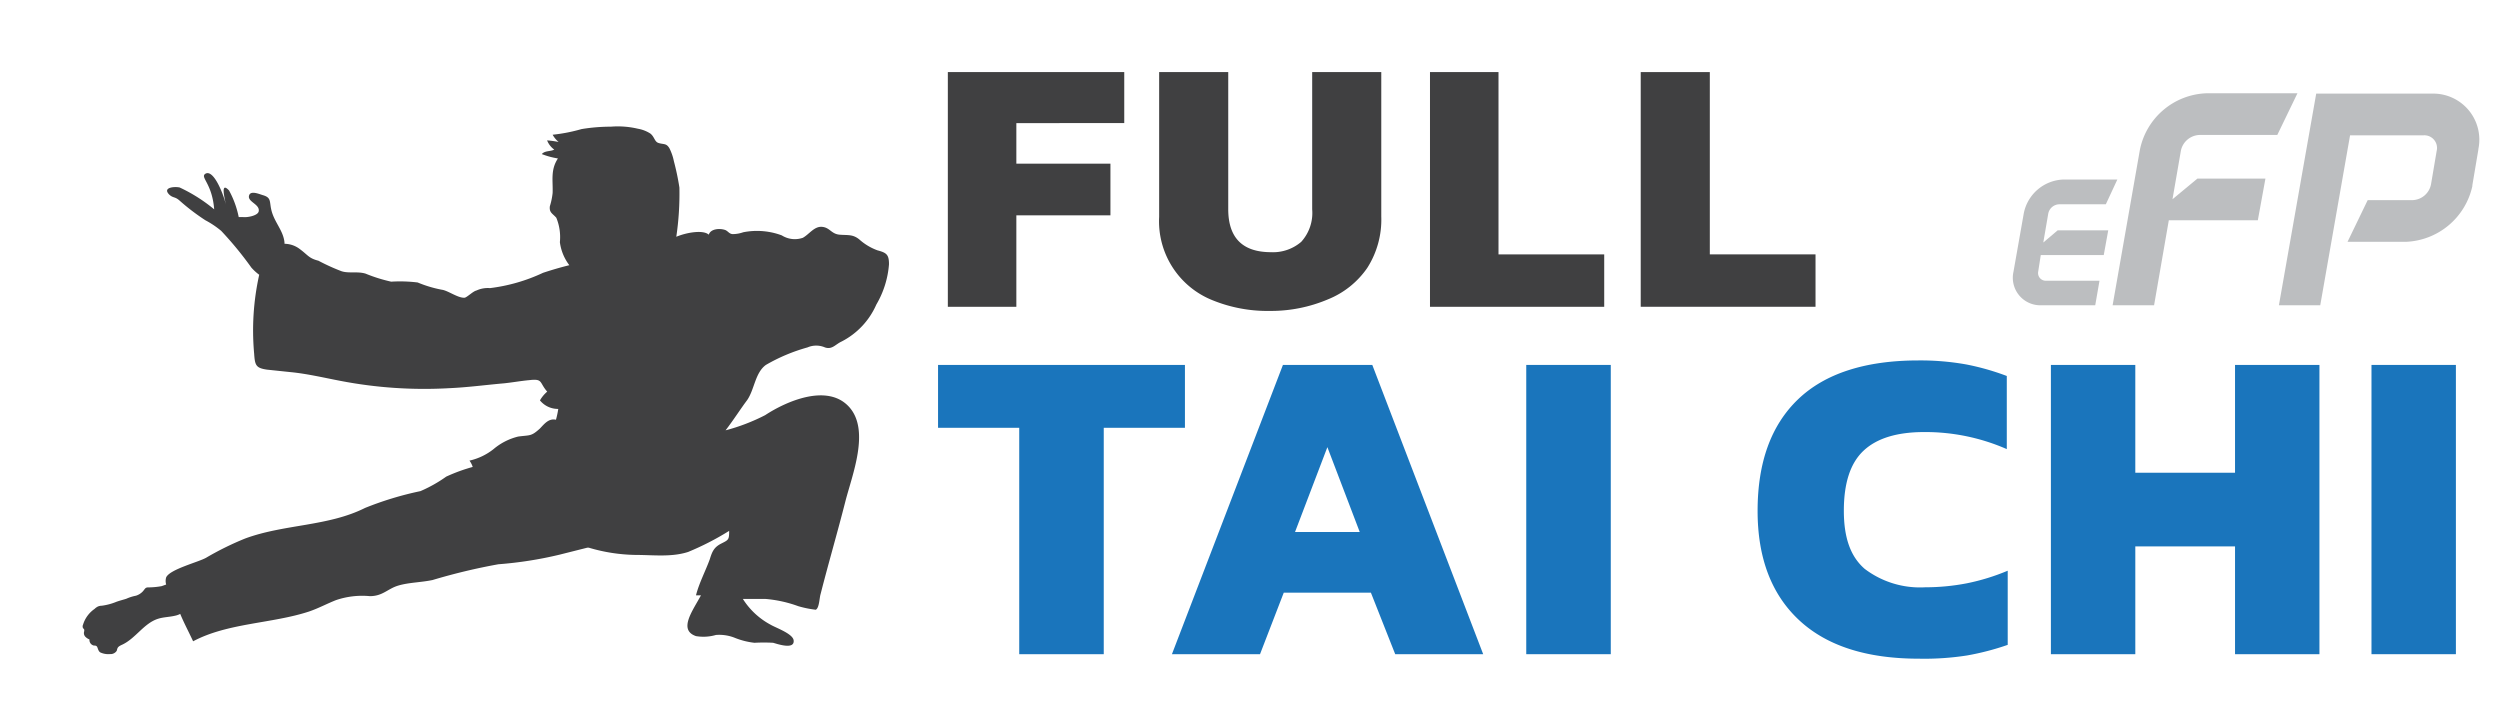
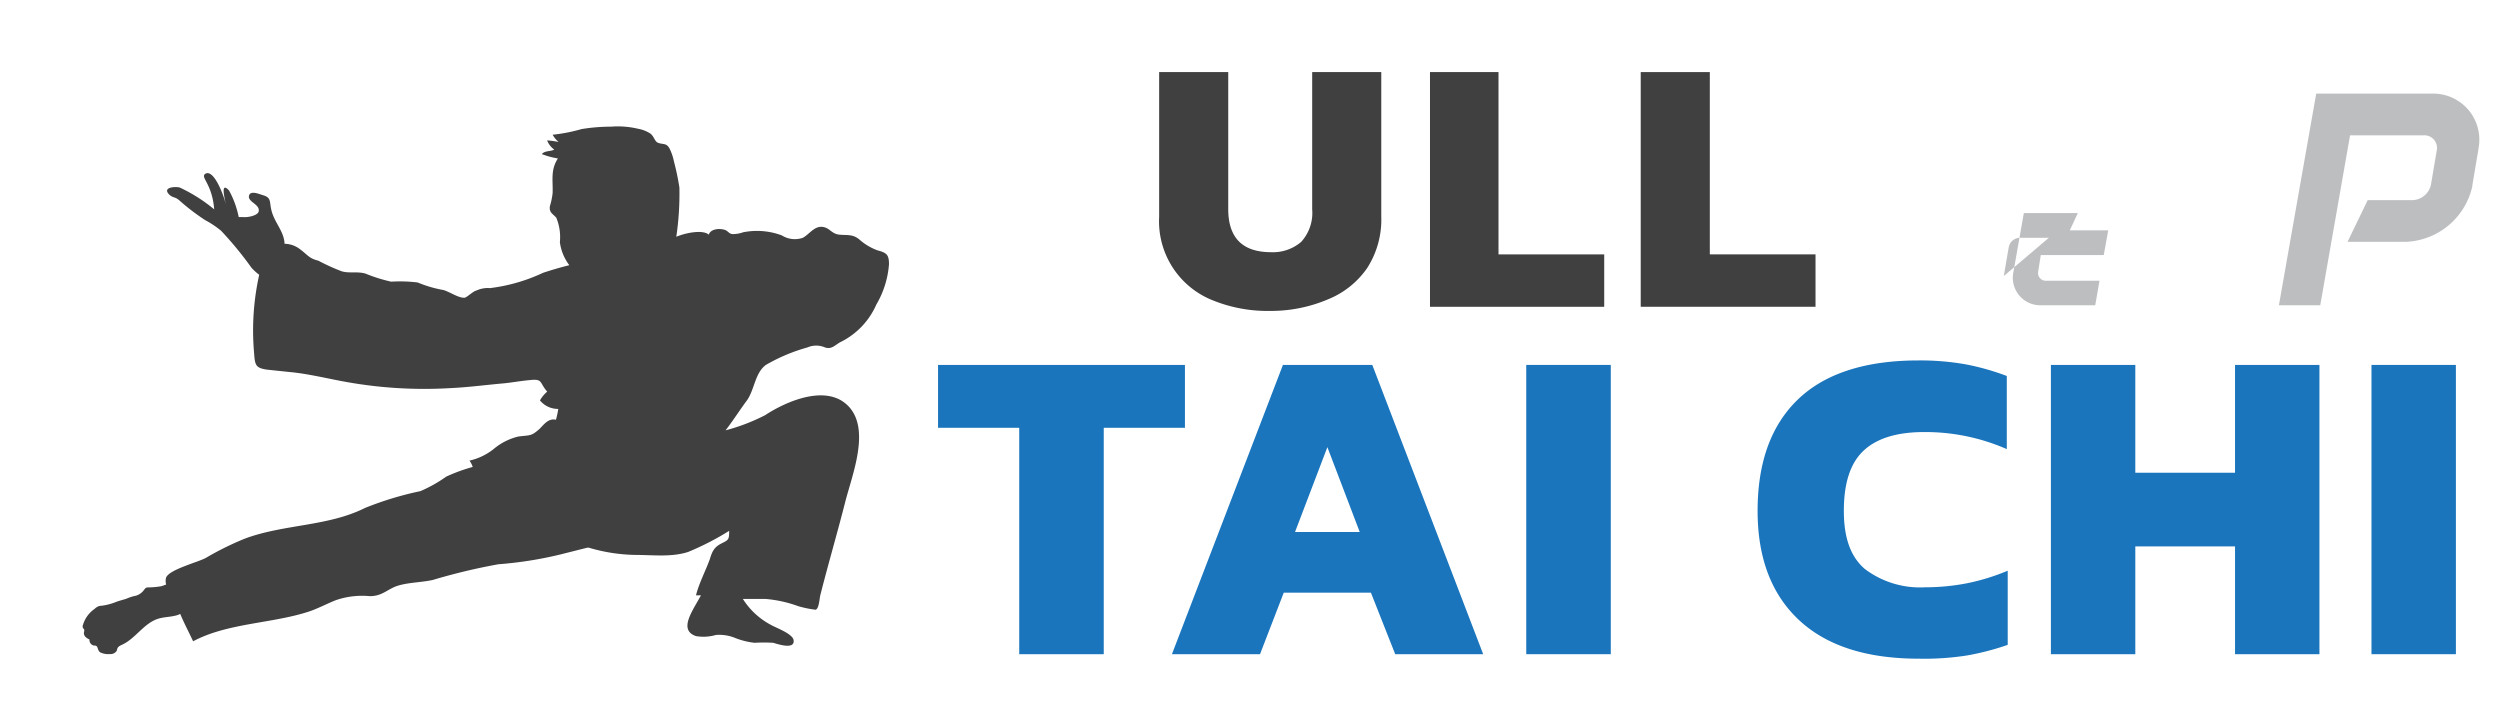
<svg xmlns="http://www.w3.org/2000/svg" viewBox="0 0 217.1 61.83">
  <defs>
    <style>.cls-1{fill:#404041;}.cls-2{fill:#1a75bc;}.cls-3{fill:#bcbec0;}</style>
  </defs>
  <g id="New">
    <g id="tai_chi" data-name="tai chi">
-       <path class="cls-1" d="M82.31,26.64V6.26H97.63v4.43H88.26v3.52h8.17V18.7H88.26v7.94Z" />
      <path class="cls-1" d="M110.29,27a12.66,12.66,0,0,1-5-.93,7.38,7.38,0,0,1-4.63-7.23V6.26h6v11.9q0,3.73,3.7,3.74A3.76,3.76,0,0,0,113,21a3.73,3.73,0,0,0,.95-2.82V6.26h6V18.8a7.78,7.78,0,0,1-1.22,4.47A7.58,7.58,0,0,1,115.31,26,12.66,12.66,0,0,1,110.29,27Z" />
      <path class="cls-1" d="M124.18,26.64V6.26h5.95V22.09h9.18v4.55Z" />
      <path class="cls-1" d="M142.48,26.64V6.26h6V22.09h9.18v4.55Z" />
      <path class="cls-2" d="M88.51,56.81V37.15H81.46V31.69H102.9v5.46H95.85V56.81Z" />
      <path class="cls-2" d="M101.77,56.81l9.64-25.12h7.76l9.63,25.12h-7.64l-2.11-5.34h-7.57l-2.06,5.34ZM112.46,46.2h5.62l-2.81-7.37Z" />
      <path class="cls-2" d="M132.54,56.81V31.69h7.34V56.81Z" />
      <path class="cls-2" d="M166.63,57.2q-6.82,0-10.41-3.36t-3.59-9.47c0-4.22,1.17-7.44,3.51-9.69S162,31.3,166.59,31.3a22.63,22.63,0,0,1,4.17.35,21.56,21.56,0,0,1,3.51,1V39a17.63,17.63,0,0,0-7.17-1.48c-2.37,0-4.12.54-5.27,1.62s-1.71,2.82-1.71,5.21.6,4,1.81,5.05A7.94,7.94,0,0,0,167.18,51a19,19,0,0,0,3.64-.35,18.63,18.63,0,0,0,3.53-1.09V56a22.81,22.81,0,0,1-3.53.92A24,24,0,0,1,166.63,57.2Z" />
      <path class="cls-2" d="M178.1,56.81V31.69h7.33v9.36h8.66V31.69h7.33V56.81h-7.33V47.45h-8.66v9.36Z" />
      <path class="cls-2" d="M205.94,56.81V31.69h7.33V56.81Z" />
-       <path class="cls-3" d="M183.08,20l-.39,2.15h-5.47L177,23.57a.67.67,0,0,0,.66.81h4.66l-.37,2.13h-4.69a2.39,2.39,0,0,1-2.41-2.91l.9-5.1a3.64,3.64,0,0,1,3.43-2.91h4.69l-1,2.15h-4a1,1,0,0,0-1,.81l-.43,2.51L178.69,20Z" />
-       <path class="cls-3" d="M190.82,15.51h5.91l-.66,3.62h-7.73l-1.28,7.38h-3.6L185.83,13a6.12,6.12,0,0,1,5.78-4.9h7.9l-1.75,3.62H191a1.71,1.71,0,0,0-1.61,1.36l-.73,4.22Z" />
+       <path class="cls-3" d="M183.08,20l-.39,2.15h-5.47L177,23.57a.67.67,0,0,0,.66.81h4.66l-.37,2.13h-4.69a2.39,2.39,0,0,1-2.41-2.91l.9-5.1h4.69l-1,2.15h-4a1,1,0,0,0-1,.81l-.43,2.51L178.69,20Z" />
      <path class="cls-3" d="M214.7,16.08v.08A6.16,6.16,0,0,1,208.93,21h-5.07l1.75-3.62h3.89A1.69,1.69,0,0,0,211.11,16l.49-2.89a1.1,1.1,0,0,0-1.12-1.36h-6.4l-2.59,14.76H197.9l3.24-18.38h10.08a4,4,0,0,1,4,4.82V13Zm0,.08v0Zm.55-3.13v0Z" />
      <path class="cls-1" d="M66.51,31.69a15.39,15.39,0,0,1,3.61-1.52,1.91,1.91,0,0,1,1.52,0c.63.21.89-.26,1.46-.52a6.56,6.56,0,0,0,3-3.2,8.13,8.13,0,0,0,1.1-3.5c0-.84-.21-1-1-1.21a4.86,4.86,0,0,1-1.57-.94c-.57-.47-1-.36-1.72-.42s-.84-.62-1.52-.68-1.1.63-1.67.95a2.12,2.12,0,0,1-1.83-.21,6.17,6.17,0,0,0-3.35-.27,2.8,2.8,0,0,1-.89.16c-.32,0-.42-.26-.68-.36-.47-.16-1.26-.11-1.42.41-.48-.44-1.91-.2-2.82.18A25.55,25.55,0,0,0,59,16.29,22,22,0,0,0,58.52,14a4.42,4.42,0,0,0-.38-1.11c-.28-.49-.52-.32-1-.49-.31-.14-.31-.52-.66-.8a2.9,2.9,0,0,0-1.08-.42A7.6,7.6,0,0,0,53.05,11a15.67,15.67,0,0,0-2.55.21,14.48,14.48,0,0,1-2.51.49,2.28,2.28,0,0,0,.52.63,8.09,8.09,0,0,0-1-.14,1.77,1.77,0,0,0,.62.8c-.31.18-.8.07-1.08.39a6.68,6.68,0,0,0,1.4.38c-.66,1-.42,1.92-.46,3a6,6,0,0,1-.24,1.15c-.07.56.24.63.56,1a4.43,4.43,0,0,1,.31,2.12,4.19,4.19,0,0,0,.82,2c-.78.19-1.55.42-2.28.66a15.15,15.15,0,0,1-4.61,1.33,2.35,2.35,0,0,0-1.18.21c-.28.06-.77.55-1,.62-.56.07-1.46-.62-2-.69a10.42,10.42,0,0,1-2.1-.63,12.61,12.61,0,0,0-2.3-.07,13.66,13.66,0,0,1-2.23-.7c-.7-.21-1.47,0-2.09-.21a17.85,17.85,0,0,1-2-.91c-.83-.21-.9-.48-1.6-1a2.23,2.23,0,0,0-1.34-.47,2,2,0,0,0-.06-.44c-.21-.89-.89-1.57-1.1-2.56-.15-.68,0-1-.68-1.21-.36-.1-1.15-.47-1.25.06s1,.73.84,1.36c-.11.36-1,.52-1.36.47h-.37a8.14,8.14,0,0,0-.84-2.31c-.8-.85-.35.77-.27,1.26-.1-.59-1-3.13-1.77-2.72-.52.31.57.79.75,3.1a13.83,13.83,0,0,0-3-1.9c-.47-.1-1.53,0-.89.63.32.29.47.16.84.47a18.72,18.72,0,0,0,2.29,1.75,7.82,7.82,0,0,1,1.37.92,30.39,30.39,0,0,1,2.62,3.19,4.34,4.34,0,0,0,.68.62,22.28,22.28,0,0,0-.44,6.85c.07,1,.14,1.25,1.12,1.39l2,.21c1.47.14,2.93.49,4.4.77a38.35,38.35,0,0,0,9.42.63c1.6-.07,3.13-.28,4.74-.42.7-.07,1.46-.21,2.23-.28,1.19-.14.84.21,1.54,1a2.86,2.86,0,0,0-.63.76,2,2,0,0,0,1.59.74,7.88,7.88,0,0,1-.2.94c-.62-.14-1,.35-1.39.76-.77.7-.84.56-1.89.7A5.24,5.24,0,0,0,42.86,39a5.19,5.19,0,0,1-2.09,1,1.91,1.91,0,0,1,.28.55,14.83,14.83,0,0,0-2.3.84,12.05,12.05,0,0,1-2.24,1.26,28.34,28.34,0,0,0-4.81,1.46c-3.21,1.61-7,1.4-10.4,2.65a25.73,25.73,0,0,0-3.41,1.68c-.68.38-3.15,1-3.46,1.7a1.08,1.08,0,0,0,0,.62l-.39.14a6.73,6.73,0,0,1-1.18.11c-.26,0-.28.16-.47.36a1.39,1.39,0,0,1-.58.36,3.81,3.81,0,0,0-.85.27c-.29.09-.57.16-.85.26a5,5,0,0,1-1.27.34.94.94,0,0,0-.34.07,1.19,1.19,0,0,0-.29.21,2.58,2.58,0,0,0-1,1.37.35.35,0,0,0,0,.3s.08.07.1.12,0,.11,0,.16a.47.47,0,0,0,.08.44,1,1,0,0,0,.38.26.49.49,0,0,0,.38.53c.1,0,.2,0,.27.09s.1.38.28.5a1.63,1.63,0,0,0,.85.15.64.64,0,0,0,.59-.29,1.66,1.66,0,0,1,.06-.21c.07-.17.27-.25.44-.33,1.15-.55,1.86-1.84,3.07-2.23.49-.16,1-.15,1.53-.28a1.56,1.56,0,0,0,.41-.15c.34.82.73,1.54,1.12,2.38,3-1.6,6.84-1.53,10.05-2.58.83-.28,1.6-.7,2.37-1a7.06,7.06,0,0,1,2.93-.34c1.11,0,1.53-.63,2.44-.91s2-.28,3-.49A52.44,52.44,0,0,1,43.28,49a33.53,33.53,0,0,0,5.3-.83L51,47.56l.13,0a14.92,14.92,0,0,0,4.08.63c1.52,0,3.09.21,4.55-.26a23.93,23.93,0,0,0,3.56-1.83c0,.78-.05.78-.68,1.1s-.79.68-1,1.36c-.36,1-.94,2.09-1.2,3.14h.43c-.7,1.32-2,3-.43,3.54a3.86,3.86,0,0,0,1.73-.1,3.63,3.63,0,0,1,1.67.26,6.47,6.47,0,0,0,1.68.42,14.59,14.59,0,0,1,1.62,0c.36.1,1.88.63,1.78-.21-.06-.58-1.57-1.1-2-1.36a6.43,6.43,0,0,1-2.41-2.24c.65,0,1.3,0,1.94,0a10.92,10.92,0,0,1,2.87.63,9.12,9.12,0,0,0,1.52.31c.31-.15.31-1,.42-1.36.68-2.67,1.46-5.33,2.14-8,.58-2.3,2.2-6.23.32-8.27s-5.44-.47-7.27.73a16.9,16.9,0,0,1-3.44,1.32c.71-.93,1.32-1.89,1.87-2.62C65.52,33.83,65.57,32.37,66.51,31.69Z" />
    </g>
  </g>
</svg>